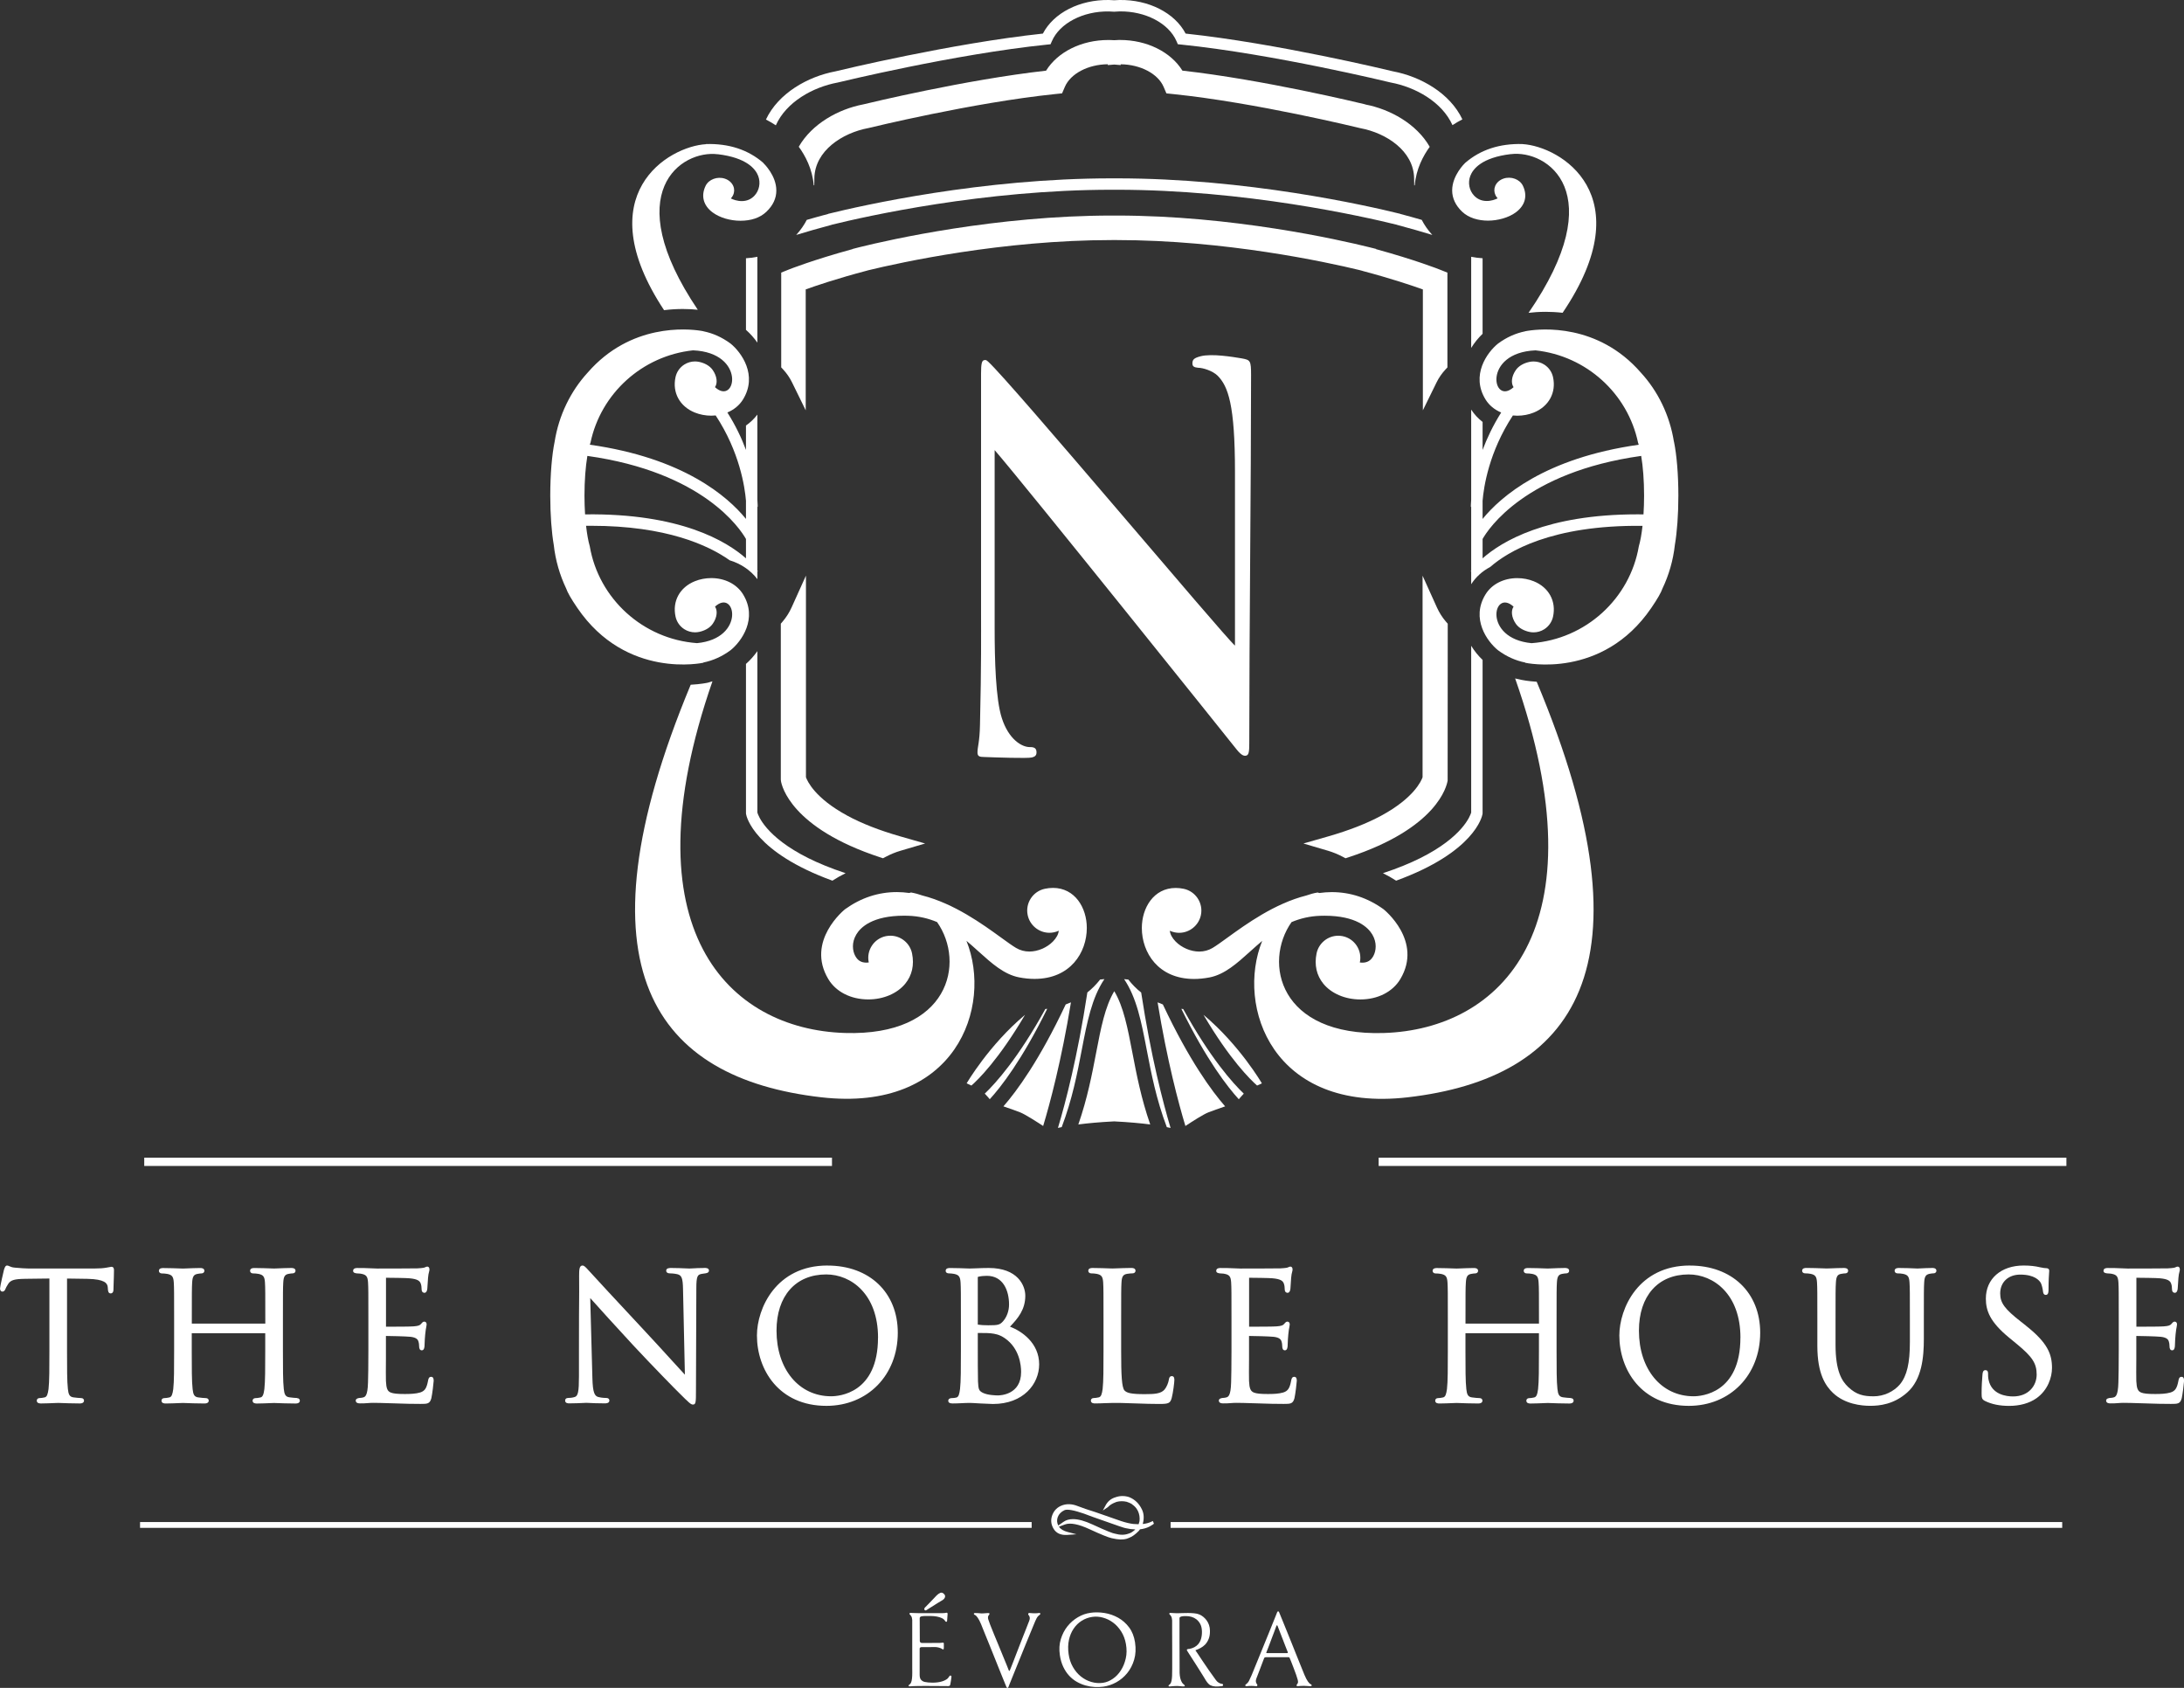
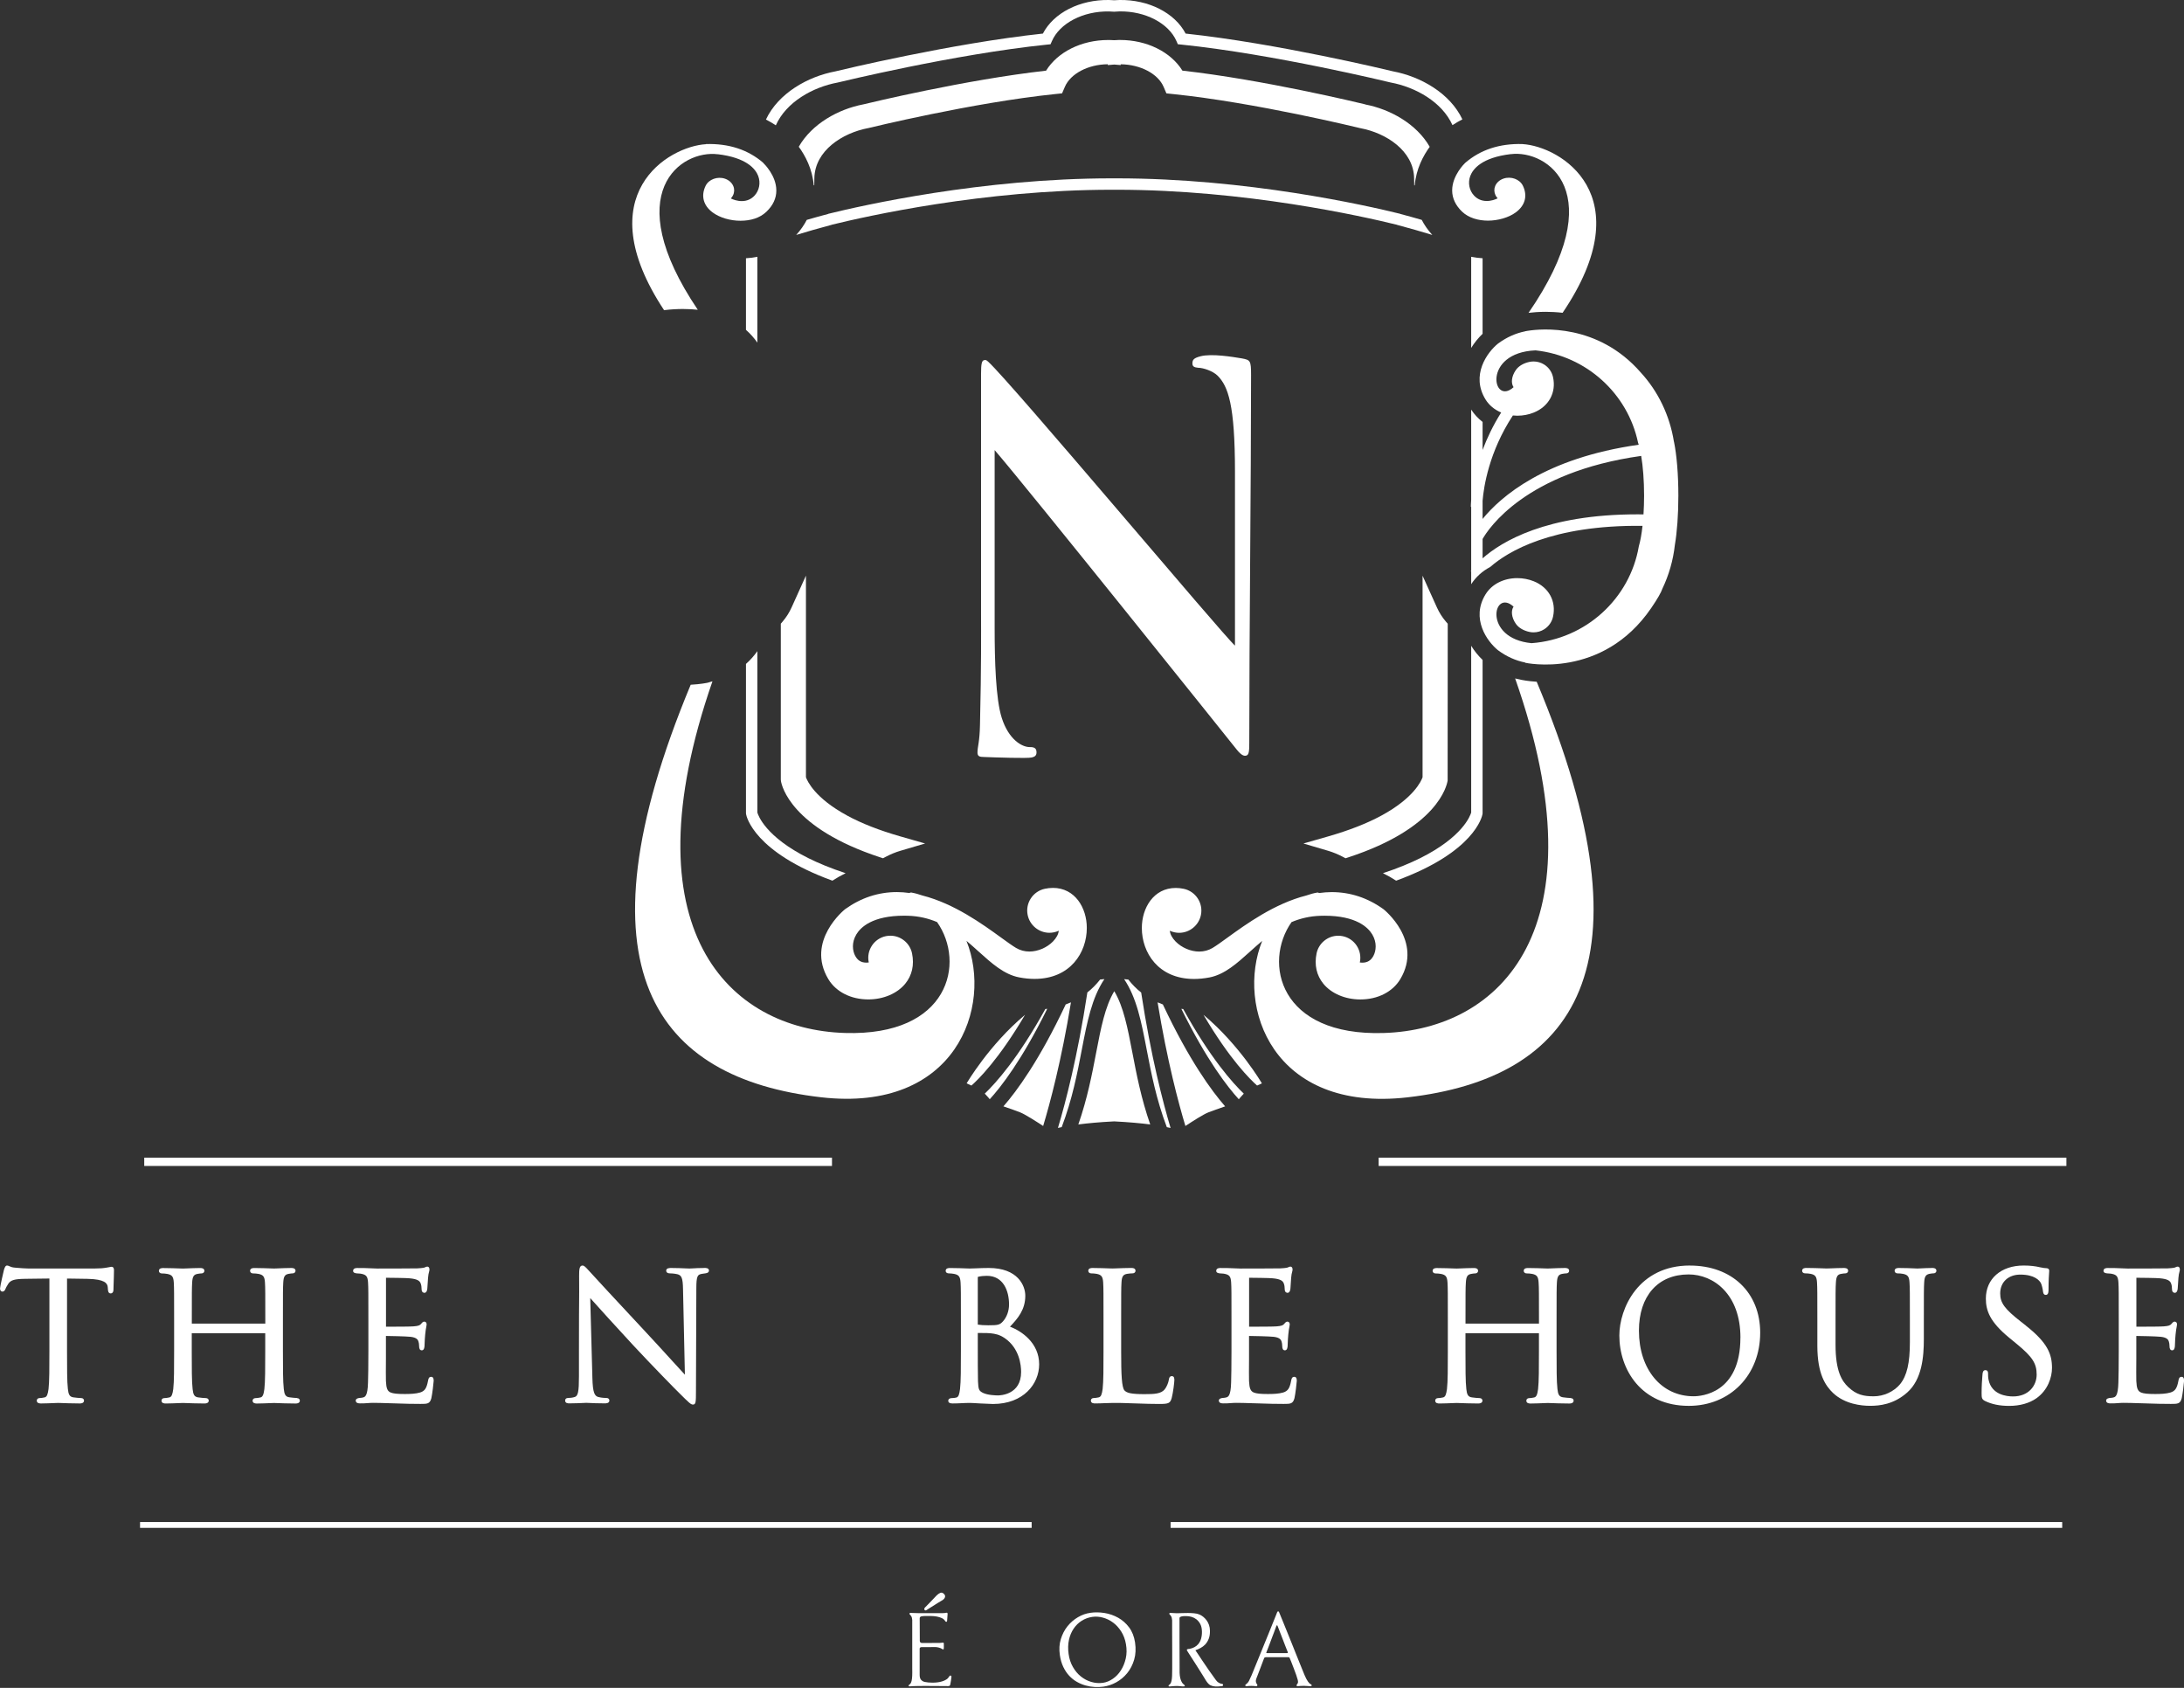
<svg xmlns="http://www.w3.org/2000/svg" id="Camada_2" data-name="Camada 2" viewBox="0 0 656.84 507.57">
  <rect x="0" y="0" width="656.84" height="507.57" fill="#333333" stroke="none" />
  <defs>
    <style>
      .cls-1 {
        fill: #fff;
        stroke-width: 0px;
      }
    </style>
  </defs>
  <g id="Layer_1" data-name="Layer 1">
    <g>
-       <path class="cls-1" d="M346.7,457.39l-.45.22c-.72.35-1.59.58-2.6.68.03-.07.06-.14.09-.22.38-1.57.28-2.97-.3-4.15-.86-1.8-2.16-3.05-3.89-3.73-1.4-.45-2.84-.41-4.18.1l-.2.06c-1.17.43-2.06,1.21-2.66,2.33l-.83,1.55,1.46-.97.11-.09c.51-.56,1.23-1.02,2.16-1.37l.39-.16c1.01-.27,2.09-.26,3.05-.03,1.29.45,1.57.7,1.63.76l.09.08c.54.37.96.8,1.29,1.29l.36.61c.45.94.61,2,.49,3.07-.1.39-.19.7-.27.94-.48,0-1-.03-1.57-.08-1.04-.11-2.29-.41-3.7-.87l-7.67-2.67c-2.13-.66-3.97-1.29-5.49-1.88-1.61-.63-3.16-.69-4.56-.18-1.43.52-2.43,1.5-2.97,2.91-.54,1.41-.42,2.8.38,4.13.81,1.36,2.21,1.99,4.17,1.85l2.71-.19-2.63-.68c-1.26-.33-2.15-.86-2.64-1.6l1.81-.67c1.58-.59,4.08-.11,7.36,1.41,3.42,1.58,5.68,2.5,6.71,2.72.99.23,1.86.36,2.6.39h.03c.9-.01,1.47-.08,1.81-.2l.73-.27c.96-.36,1.92-1.04,2.97-2.11.13-.14.25-.3.36-.48,1.02-.11,1.96-.38,2.83-.81l1.07-.65.29-.24-.32-.79ZM318.27,458.74c-.41-.84-.46-1.67-.15-2.53.34-.91,1-1.59,2.03-2.08.19-.09.48-.14.84-.14,1.43,0,3.96.71,7.53,2.12,8.5,3.04,9.72,3.39,10.02,3.43,1.02.23,1.99.36,2.9.38-.12.12-.24.24-.37.35-.62.48-.96.66-1.14.73l-.56.2c-1.16.43-2.49.44-4.15-.03-.49-.07-2.04-.61-6.67-2.75-2.29-1.06-4.26-1.6-5.83-1.6-1.12,0-2.08.27-2.84.8l-1.6,1.11Z" />
      <rect class="cls-1" x="43.38" y="348.13" width="206.84" height="2.49" />
      <rect class="cls-1" x="414.63" y="348.13" width="206.84" height="2.49" />
      <rect class="cls-1" x="42.12" y="457.7" width="268.15" height="1.75" />
      <rect class="cls-1" x="352.06" y="457.7" width="268.15" height="1.75" />
      <g>
        <path class="cls-1" d="M33.59,380.93c-.14,0-.3.03-.55.09-.24.05-.57.12-1.01.18-.91.17-2.14.26-3.66.26H8.61c-.64,0-2.65-.11-4.13-.26-.84-.06-1.33-.28-1.68-.44-.24-.11-.44-.2-.67-.2-.51,0-.73.65-.92,1.23l-.03.11s-1.17,4.94-1.17,5.59.38.91.7.91c.63,0,.85-.59.93-.8.16-.36.3-.7.85-1.55.74-1.11,1.86-1.44,5.02-1.49,1.31-.03,2.64-.04,3.96-.05,1.13-.01,2.27-.02,3.39-.04v21.84c0,4.94,0,9.2-.26,11.38-.22,1.56-.46,2.38-1.19,2.53-.56.13-1.12.2-1.49.2-.59,0-.86.39-.86.76,0,.86.97.86,1.28.86,1.13,0,3.11-.08,4.3-.13.46-.02.79-.03.86-.03.06,0,.28,0,.62.02,1.18.04,3.63.14,5.87.14,1.16,0,1.28-.6,1.28-.86,0-.36-.27-.76-.86-.76-.44,0-1.59-.1-2.31-.21-1.22-.16-1.51-.94-1.68-2.51-.26-2.19-.26-6.45-.26-11.38v-21.84c.94.02,1.88.03,2.82.04,1.12.01,2.25.03,3.37.05,5.12.11,5.94,1.32,6.05,2.46,0,.13.02.24.03.35,0,.07.02.14.02.26.04.52.09,1.31.86,1.31.13,0,.81-.05.81-1.12,0-.22.02-.87.05-1.67.05-1.35.11-3.14.11-4.13,0-.29,0-1.07-.7-1.07Z" />
        <path class="cls-1" d="M89.34,420.4c-.44,0-1.59-.1-2.31-.21-1.22-.16-1.51-.94-1.68-2.51-.26-2.19-.26-6.45-.26-11.38v-9.27c0-8.2,0-9.68.1-11.36.1-1.78.47-2.39,1.58-2.6.65-.11.92-.15,1.25-.15.49,0,.86-.33.86-.76,0-.86-.97-.86-1.28-.86-1.13,0-3.11.08-4.3.13-.46.02-.79.03-.86.03-.06,0-.32,0-.69-.02-1.13-.04-3.48-.13-5.26-.13-.32,0-1.28,0-1.28.86,0,.43.37.76.86.76.45,0,1.31.05,1.7.15,1.42.3,1.81.84,1.92,2.6.1,1.67.1,3.15.1,11.36v.98h-22.1v-.98c0-8.2,0-9.68.1-11.36.1-1.78.47-2.39,1.58-2.6.64-.11.92-.15,1.24-.15.49,0,.86-.33.86-.76,0-.86-.97-.86-1.28-.86-1.13,0-3.11.08-4.3.13-.46.02-.79.03-.87.03-.06,0-.31,0-.69-.02-1.13-.04-3.48-.13-5.26-.13-.32,0-1.28,0-1.28.86,0,.43.37.76.86.76.45,0,1.31.05,1.7.15,1.42.3,1.81.84,1.92,2.6.1,1.67.1,3.15.1,11.36v9.27c0,4.94,0,9.19-.26,11.38-.22,1.56-.46,2.38-1.19,2.53-.56.13-1.11.2-1.49.2-.59,0-.86.39-.86.76,0,.86.97.86,1.28.86,1.13,0,3.11-.08,4.3-.13.46-.02.79-.03.86-.03.06,0,.28,0,.62.02,1.18.04,3.63.14,5.87.14,1.16,0,1.28-.6,1.28-.86,0-.36-.27-.76-.86-.76-.44,0-1.59-.1-2.31-.21-1.22-.16-1.51-.94-1.68-2.51-.26-2.19-.26-6.45-.26-11.38v-5.41h22.1v5.41c0,4.94,0,9.19-.26,11.38-.21,1.56-.46,2.38-1.19,2.53-.56.13-1.12.2-1.49.2-.59,0-.86.39-.86.76,0,.86.97.86,1.28.86,1.13,0,3.11-.08,4.3-.13.46-.02.79-.03.87-.03.06,0,.28,0,.61.02,1.18.04,3.63.14,5.87.14,1.16,0,1.28-.6,1.28-.86,0-.36-.27-.76-.86-.76Z" />
        <path class="cls-1" d="M129.65,414.03c-.7,0-.83.72-.91,1.15-.43,2.29-.98,3.12-2.38,3.56-1.35.4-3.02.46-4.62.46-2.23,0-3.45-.13-4.21-.44-1.01-.4-1.35-1.21-1.46-3.46-.04-.78-.02-4.18,0-6.67,0-.98,0-1.82,0-2.32v-4.57c1.06,0,6.05.11,7.42.26,1.83.21,2.23.91,2.37,1.44.12.37.19.83.19,1.34,0,.85.27,1.28.81,1.28.69,0,.77-.86.81-1.2.02-.25.03-.56.04-.92.03-.71.06-1.58.17-2.66.1-1.07.23-1.81.33-2.3.06-.33.1-.56.1-.69,0-.82-.59-.86-.7-.86-.4,0-.64.29-.97.69-.4.47-.9.63-2.33.74-.87.08-4.78.1-8.22.1,0-.02,0-.05,0-.09v-14.54s0-.06,0-.09c1.04,0,6.23.06,7.05.16,2.49.22,3.16.82,3.42,1.66.15.39.24.99.24,1.59,0,1.01.6,1.12.86,1.12.27,0,.75-.17.86-1.3.07-.95.12-1.72.16-2.37l.05-.79c.06-.89.2-1.44.31-1.85.07-.27.12-.47.12-.66,0-.85-.5-.91-.65-.91-.26,0-.43.08-.78.26-.04.02-.42.18-2.25.27-1.19.05-11.61.05-12.03.05-3.33-.16-4.73-.16-5.97-.16-.32,0-1.28,0-1.28.86,0,.6.67.7,1.08.75.17.02.36.03.56.04.33.02.7.04.93.11,1.42.3,1.81.84,1.92,2.6.1,1.67.1,3.15.1,11.36v9.27c0,4.71-.05,7.41-.11,9.42-.11,4.19-.91,4.38-1.58,4.54-.23.07-.45.08-.76.11l-.4.04c-.78.13-.95.48-.95.75,0,.86.96.85,1.27.86.79.03,1.54-.03,2.28-.08.55-.04,1.09-.08,1.64-.08,1.4,0,2.97.05,4.49.1.71.02,1.42.04,2.09.06.54.01,1.07.03,1.61.05,1.51.05,3.22.11,6.09.11,2.05,0,2.81,0,3.27-1.71.26-1.09.7-4.73.7-5.21,0-.37,0-1.23-.76-1.23Z" />
        <path class="cls-1" d="M211.81,381.3c-1.43,0-2.7.07-3.53.12-.43.02-.75.04-.95.04s-.59-.02-1.12-.04c-1.1-.05-2.76-.12-4.36-.12-.48,0-1.49,0-1.49.81,0,.3.15.81,1.18.81.31,0,1.15.03,2.16.25,1.25.32,1.67,1.03,1.72,4.59l.56,25.63c-.91-.98-2.26-2.45-3.85-4.2-2.37-2.6-5.26-5.78-8.01-8.72-8.17-8.75-15.98-17.19-16.77-18.09-.13-.13-.29-.31-.46-.5-.74-.82-1.22-1.32-1.7-1.32-.95,0-1.02,1.22-1.02,3.08.03,4.84.02,5.85,0,7.59-.02,1.91-.05,4.79-.05,14.8v7.8c0,4.64-.27,5.99-1.28,6.27-.65.22-1.49.29-2.02.29-.6,0-.86.38-.86.76,0,.86.9.86,1.28.86,1.65,0,3.24-.08,4.19-.12.42-.02.73-.04.87-.04.13,0,.39.01.76.03,1,.05,2.66.13,4.82.13.34,0,1.39,0,1.39-.86,0-.38-.27-.76-.86-.76-.14,0-1.41,0-2.51-.3-1.07-.32-1.63-1.29-1.74-5.7l-.65-24.04c2.39,2.67,7.64,8.5,12.96,14.23,5.65,6.07,13.22,13.8,13.77,14.29,3.02,3.02,3.54,3.5,4.16,3.5.88,0,.91-.73.91-4.18l.11-30.78c0-3.67.39-4.07,1.48-4.31l.16-.03c.52-.09.81-.13,1.2-.18.79-.11.96-.5.96-.8,0-.81-.94-.81-1.39-.81Z" />
-         <path class="cls-1" d="M248.85,380.56c-15.45,0-21.2,12.91-21.2,21.05,0,10.19,6.54,21.15,20.89,21.15,12.44,0,21.47-9.25,21.47-21.99,0-12.08-8.5-20.2-21.15-20.2ZM264.06,402.24c0,16.79-11.75,17.64-14.1,17.64-9.67,0-16.42-8.12-16.42-19.74,0-10.42,5.73-16.9,14.95-16.9,7.5,0,15.58,5.95,15.58,19.01Z" />
        <path class="cls-1" d="M303.76,398.94c2.34-2.45,4.6-5.08,4.6-9.29,0-3.1-2.31-8.35-10.98-8.35-1.42,0-2.73.05-3.78.1-.77.03-1.43.06-1.96.06-.06,0-.31,0-.69-.02-1.13-.04-3.48-.13-5.26-.13-.32,0-1.28,0-1.28.86,0,.28.15.76,1.12.76.2,0,1.06.05,1.44.15,1.42.3,1.81.84,1.92,2.6.1,1.67.1,3.15.1,11.36v9.27c0,4.94,0,9.19-.26,11.38-.2,1.46-.39,2.43-1.14,2.58-.48.11-.8.15-1.17.15-1.07,0-1.23.51-1.23.81,0,.54.43.81,1.28.81.95,0,1.84-.04,2.72-.08.82-.04,1.63-.08,2.45-.08.18,0,1.65.05,3.2.16.71.02,1.46.06,2.11.09.75.04,1.38.07,1.7.07,9.11,0,13.88-6,13.88-11.93,0-6.38-5.23-9.99-8.76-11.31ZM296.8,383.66c4.92,0,6.67,4.46,6.67,8.62,0,1.9-.65,3.73-1.79,5.03-.99,1.13-1.58,1.22-4.47,1.22-1.28,0-2.34-.07-3.13-.2,0,0-.01-.04-.01-.15v-14.17s.05-.05.3-.1c.74-.19,1.77-.25,2.42-.25ZM294.08,400.84c2.7,0,3.62.06,3.95.11,1.21.15,2.46.31,4.15,1.45,4.44,3.06,4.92,8.14,4.92,10.18,0,6.85-6.27,7.04-6.99,7.04-.48,0-2.97-.04-4.45-.75-1.36-.66-1.39-1.15-1.53-3.53v-.21c-.06-.78-.06-7.4-.06-11.35v-2.93Z" />
        <path class="cls-1" d="M352.45,413.81c-.78,0-.88.81-.91,1.06-.16,1.01-.68,2.22-1.27,2.95-1.1,1.32-3.1,1.42-6.04,1.42-4.14,0-5.31-.38-6.01-1.08-.87-.87-1.03-4.8-1.03-11.76v-9.38c0-8.2,0-9.68.1-11.36.1-1.8.48-2.39,1.69-2.6.59-.1,1.3-.15,1.67-.15.49,0,.86-.33.86-.76,0-.86-.97-.86-1.28-.86-1.13,0-3.37.08-4.72.13-.53.02-.9.03-.98.03-.06,0-.31,0-.69-.02-1.13-.04-3.48-.13-5.26-.13-.32,0-1.28,0-1.28.86,0,.43.37.76.86.76.45,0,1.31.05,1.7.15,1.42.3,1.81.84,1.92,2.6.1,1.67.1,3.15.1,11.36v9.27c0,4.94,0,9.19-.26,11.38-.22,1.56-.46,2.38-1.19,2.53-.56.13-1.11.2-1.49.2-.59,0-.86.39-.86.76,0,.86.97.86,1.28.86,1.03,0,1.95-.04,2.83-.08,3.49-.17,6.72-.01,9.8.09,2.29.08,4.44.15,6.65.15,2.82,0,3.28-.21,3.74-1.75.43-1.58.81-4.8.81-5.39,0-.43,0-1.23-.76-1.23Z" />
        <path class="cls-1" d="M389.23,414.03c-.7,0-.83.72-.91,1.15-.43,2.29-.98,3.12-2.38,3.56-1.35.4-3.02.46-4.62.46-2.23,0-3.45-.13-4.21-.44-1.01-.41-1.35-1.21-1.46-3.46-.04-.78-.02-4.18,0-6.67,0-.98,0-1.82,0-2.32v-4.57c1.06,0,6.05.11,7.42.26,1.83.21,2.23.91,2.37,1.44.12.37.19.83.19,1.34,0,.85.27,1.28.81,1.28.69,0,.77-.86.81-1.2.02-.25.03-.56.04-.92.03-.71.06-1.58.17-2.66.1-1.07.23-1.81.33-2.3.06-.33.1-.56.1-.69,0-.82-.59-.86-.7-.86-.4,0-.64.29-.97.69-.4.47-.9.63-2.33.74-.87.08-4.78.1-8.22.1,0-.02,0-.05,0-.09v-14.54s0-.06,0-.09c1.04,0,6.23.06,7.05.16,2.49.22,3.16.82,3.42,1.66.15.39.24.99.24,1.59,0,1.01.6,1.12.86,1.12.27,0,.75-.17.86-1.3.07-.95.12-1.72.16-2.37l.05-.79c.06-.89.2-1.45.31-1.85.07-.27.12-.47.12-.66,0-.85-.5-.91-.65-.91-.26,0-.43.08-.78.26-.04.02-.42.18-2.25.27-1.19.05-11.61.05-12.03.05-3.33-.16-4.73-.16-5.97-.16-.32,0-1.28,0-1.28.86,0,.6.67.7,1.08.75.17.02.36.03.56.04.33.02.7.04.93.11,1.42.3,1.81.84,1.92,2.6.1,1.67.1,3.15.1,11.36v9.27c0,4.71-.05,7.41-.11,9.42-.11,4.19-.91,4.38-1.58,4.54-.23.07-.45.08-.76.11l-.4.04c-.78.13-.95.48-.95.75,0,.86.96.85,1.27.86.79.03,1.54-.03,2.28-.08.55-.04,1.09-.08,1.64-.08,1.4,0,2.97.05,4.49.1.71.02,1.42.04,2.09.06.54.01,1.06.03,1.61.05,1.51.05,3.22.11,6.09.11,2.05,0,2.81,0,3.27-1.71.26-1.09.7-4.73.7-5.21,0-.37,0-1.23-.76-1.23Z" />
        <path class="cls-1" d="M472.39,420.4c-.44,0-1.59-.1-2.31-.21-1.22-.16-1.51-.94-1.68-2.51-.26-2.19-.26-6.45-.26-11.38v-9.27c0-8.2,0-9.68.1-11.36.1-1.78.47-2.39,1.58-2.6.65-.11.92-.15,1.25-.15.49,0,.86-.33.86-.76,0-.86-.97-.86-1.28-.86-1.13,0-3.11.08-4.3.13-.46.02-.79.03-.86.03-.06,0-.32,0-.69-.02-1.13-.04-3.48-.13-5.26-.13-.32,0-1.28,0-1.28.86,0,.43.37.76.86.76.45,0,1.31.05,1.7.15,1.42.3,1.81.84,1.92,2.6.11,1.67.11,3.15.11,11.36v.98h-22.1v-.98c0-8.2,0-9.68.11-11.36.1-1.78.47-2.39,1.58-2.6.64-.11.92-.15,1.24-.15.49,0,.86-.33.86-.76,0-.86-.97-.86-1.28-.86-1.13,0-3.11.08-4.3.13-.46.02-.79.03-.87.03-.06,0-.31,0-.69-.02-1.13-.04-3.48-.13-5.26-.13-.32,0-1.28,0-1.28.86,0,.43.37.76.86.76.45,0,1.31.05,1.7.15,1.42.3,1.81.84,1.92,2.6.1,1.67.1,3.15.1,11.36v9.27c0,4.94,0,9.19-.26,11.38-.22,1.56-.46,2.38-1.19,2.53-.56.13-1.11.2-1.49.2-.59,0-.86.39-.86.76,0,.86.97.86,1.28.86,1.13,0,3.11-.08,4.3-.13.46-.02.79-.03.86-.03.06,0,.28,0,.62.02,1.18.04,3.63.14,5.87.14,1.16,0,1.28-.6,1.28-.86,0-.36-.27-.76-.86-.76-.44,0-1.59-.1-2.31-.21-1.22-.16-1.51-.94-1.68-2.51-.26-2.19-.26-6.45-.26-11.38v-5.41h22.1v5.41c0,4.94,0,9.19-.26,11.38-.21,1.56-.46,2.38-1.19,2.53-.56.13-1.11.2-1.48.2-.59,0-.86.39-.86.76,0,.86.97.86,1.28.86,1.13,0,3.11-.08,4.3-.13.46-.02.79-.03.87-.03.06,0,.28,0,.62.02,1.18.04,3.63.14,5.87.14,1.16,0,1.28-.6,1.28-.86,0-.36-.27-.76-.86-.76Z" />
        <path class="cls-1" d="M508.22,380.56c-15.45,0-21.2,12.91-21.2,21.05,0,10.19,6.54,21.15,20.89,21.15,12.44,0,21.47-9.25,21.47-21.99,0-12.08-8.5-20.2-21.15-20.2ZM523.43,402.24c0,16.79-11.75,17.64-14.1,17.64-9.67,0-16.42-8.12-16.42-19.74,0-10.42,5.73-16.9,14.95-16.9,7.5,0,15.58,5.95,15.58,19.01Z" />
        <path class="cls-1" d="M581.1,381.3c-1.08,0-2.55.07-3.52.12-.45.02-.79.04-.91.04-.08,0-.35-.01-.73-.03-1.09-.05-3.11-.13-4.85-.13-.32,0-1.28,0-1.28.86,0,.43.37.76.86.76.45,0,1.31.05,1.7.15,1.42.3,1.81.84,1.92,2.6.11,1.67.11,3.15.11,11.36v6.59c0,6.28-.88,10.06-2.95,12.63-1.88,2.24-4.92,3.64-7.94,3.64s-5.18-.45-7.65-2.78c-1.89-1.8-3.82-4.71-3.82-12.7v-7.38c0-8.2,0-9.68.11-11.36.1-1.8.49-2.43,1.58-2.6.64-.11.92-.15,1.24-.15.49,0,.86-.33.86-.76,0-.86-.97-.86-1.28-.86-1.03,0-2.69.06-3.91.11-.64.03-1.14.04-1.31.04-.14,0-.55-.01-1.1-.04-1.24-.04-3.31-.12-4.96-.12-.32,0-1.28,0-1.28.86,0,.43.37.76.86.76.45,0,1.31.05,1.7.15,1.42.3,1.81.84,1.92,2.6.1,1.67.1,3.15.1,11.36v7.69c0,8.55,2.52,12.07,4.72,14.18,3.56,3.36,8.52,3.86,11.16,3.86,2.85,0,7.1-.42,11.15-4.01,4.43-3.93,5-10.66,5-16.08v-5.64c0-8.2,0-9.68.1-11.36.1-1.76.46-2.35,1.58-2.6.64-.11.92-.15,1.24-.15.49,0,.86-.33.86-.76,0-.86-.97-.86-1.28-.86Z" />
        <path class="cls-1" d="M609.3,398.63l-1.48-1.16c-4.92-3.84-6.26-5.67-6.26-8.51,0-3.39,2.43-5.67,6.04-5.67,4.34,0,5.78,1.79,6.2,2.56.27.5.58,1.87.63,2.48.05.37.13,1.07.86,1.07.81,0,.81-1.08.81-1.65,0-2.8.13-4.47.18-5.18.02-.21.03-.35.03-.41,0-.54-.33-.81-.97-.81-.36,0-.74-.04-1.74-.25-1.54-.37-3.13-.54-5-.54-6.79,0-11.35,3.99-11.35,9.93,0,3.62,1.19,7,7.01,11.78l2.37,1.95c4.63,3.82,5.9,5.79,5.9,9.14s-2.44,6.57-7.1,6.57c-1.91,0-6.45-.49-7.37-5.03-.15-.69-.15-1.4-.15-1.86,0-.28,0-1.02-.81-1.02-.75,0-.83.87-.86,1.26l-.05.63c-.08,1.06-.22,2.85-.22,4.99,0,1.43.05,1.9,1.04,2.4,2.03.99,4.4,1.47,7.25,1.47,3.22,0,6.06-.79,8.21-2.3,3.44-2.44,4.67-6.31,4.67-9.11,0-4.14-1.29-7.55-7.86-12.73Z" />
        <path class="cls-1" d="M656.08,414.03c-.7,0-.83.72-.91,1.15-.43,2.29-.98,3.12-2.38,3.56-1.35.4-3.02.46-4.62.46-2.23,0-3.45-.13-4.21-.44-1.01-.41-1.35-1.21-1.46-3.46-.04-.78-.02-4.18,0-6.67,0-.98,0-1.82,0-2.32v-4.57c1.06,0,6.05.11,7.42.26,1.83.21,2.23.91,2.37,1.44.12.37.19.83.19,1.34,0,.85.27,1.28.81,1.28.69,0,.77-.86.81-1.2.02-.25.03-.56.04-.92.03-.71.06-1.58.17-2.66.1-1.07.23-1.81.33-2.3.06-.33.1-.56.1-.69,0-.82-.59-.86-.7-.86-.4,0-.64.29-.97.69-.4.47-.9.63-2.33.74-.87.08-4.78.1-8.22.1,0-.02,0-.05,0-.09v-14.54s0-.06,0-.09c1.04,0,6.23.06,7.05.16,2.49.22,3.16.82,3.42,1.66.15.39.24.99.24,1.59,0,1.01.6,1.12.86,1.12.27,0,.75-.17.86-1.3.07-.95.12-1.72.16-2.37l.05-.79c.06-.89.2-1.45.31-1.85.07-.27.12-.47.12-.66,0-.85-.5-.91-.65-.91-.26,0-.43.08-.78.26-.04.02-.42.18-2.25.27-1.19.05-11.61.05-12.03.05-3.33-.16-4.73-.16-5.97-.16-.32,0-1.28,0-1.28.86,0,.6.67.7,1.08.75.17.02.36.03.56.04.33.02.7.04.93.11,1.42.3,1.81.84,1.92,2.6.1,1.67.1,3.15.1,11.36v9.27c0,4.71-.05,7.41-.11,9.42-.11,4.19-.91,4.38-1.58,4.54-.23.07-.45.08-.76.11l-.4.04c-.78.13-.95.48-.95.75,0,.86.98.85,1.27.86.79.03,1.54-.03,2.28-.08.55-.04,1.09-.08,1.64-.08,1.4,0,2.97.05,4.49.1.71.02,1.42.04,2.09.06.54.01,1.06.03,1.61.05,1.51.05,3.22.11,6.09.11,2.05,0,2.81,0,3.27-1.71.26-1.09.7-4.73.7-5.21,0-.37,0-1.23-.76-1.23Z" />
      </g>
      <g>
        <path class="cls-1" d="M274.37,487.26c-.04-.56-.14-.96-.29-1.21-.16-.24-.29-.41-.41-.51-.14-.12-.18-.23-.14-.35.04-.12.13-.17.29-.17.27,0,.64.01,1.1.04.47.03.95.04,1.45.04h7.02c.31,0,.55-.01.73-.04s.25-.04.23-.04c.15-.04.3-.05.44-.04.13,0,.2.13.2.36l-.15,2.06c0,.19-.07.29-.22.29s-.26-.06-.33-.17c-.23-.41-.58-.72-1.03-.93-.46-.21-.95-.37-1.5-.47-.54-.1-1.09-.15-1.65-.16-.56,0-1.07-.01-1.54-.01-.62,0-1.09.03-1.42.1-.33.07-.51.25-.55.54,0,1.74,0,3.09.02,4.04,0,.95.01,1.64.01,2.07v.75c0,.07,0,.11.03.13-.02.06.02.16.13.29.11.13.28.2.54.2h1c.51,0,1.06,0,1.64-.01.58,0,1.13-.01,1.64-.01h1c.15-.02.28-.03.38-.03s.21-.01.35-.03c.35-.1.52,0,.52.26v1.31c0,.25-.05.4-.16.44-.11.04-.24-.01-.39-.15-.21-.15-.54-.29-.99-.41-.45-.12-.86-.17-1.25-.15-.27,0-.6,0-.97.01-.38.01-.76.01-1.15.01h-1.86c-.21.04-.35.1-.41.19-.06.09-.09.18-.09.28v7.89c0,.68.15,1.18.45,1.5.3.32.67.53,1.12.62.27.06.61.11,1.02.15.41.04.84.06,1.31.06s.95-.03,1.45-.09c.5-.06.97-.15,1.39-.29.45-.13.86-.31,1.23-.54.38-.22.67-.52.89-.89.1-.23.24-.34.44-.32.19.02.28.16.26.41-.04.27-.09.63-.14,1.07-.06.45-.13.83-.2,1.16-.04.23-.12.38-.23.44-.12.06-.28.09-.49.09-.08,0-.35,0-.83-.01-.48,0-1.02-.01-1.64-.01s-1.25,0-1.89-.01-1.17-.01-1.6-.01h-1.38c-.55,0-1.1,0-1.64.01-.54,0-1.03.02-1.47.04s-.73.04-.89.06c-.27.02-.43-.03-.48-.14-.05-.12.02-.24.22-.38.16-.1.29-.24.41-.42.12-.18.21-.45.29-.81.08-.36.13-.83.16-1.42.03-.59.03-1.32.01-2.19v-14.48ZM283.11,481.39c-.37.21-.71.42-1.03.62-.32.2-.63.4-.94.59-.5.33-1,.64-1.48.93-.48.29-.8.49-.96.61-.12.1-.24.14-.36.13-.13-.01-.22-.06-.28-.15-.06-.09-.08-.2-.07-.33,0-.13.08-.27.22-.41.19-.19.48-.48.86-.87s.76-.78,1.15-1.19c.23-.25.47-.5.71-.75.24-.25.49-.51.74-.78.35-.35.71-.61,1.09-.78.38-.17.76-.07,1.15.32.33.33.42.68.26,1.06-.16.38-.5.71-1.05,1Z" />
-         <path class="cls-1" d="M303.77,502.15s.12-.27.29-.71c.17-.43.4-1,.67-1.7s.57-1.48.9-2.34c.33-.86.67-1.74,1.02-2.64s.69-1.78,1.03-2.64c.34-.86.64-1.64.92-2.32.27-.69.49-1.24.65-1.67.16-.42.26-.66.28-.7.15-.39.21-.73.16-1.03-.05-.3-.15-.53-.3-.68-.16-.13-.2-.29-.15-.45.06-.16.2-.24.44-.22.25.02.5.04.74.06.24.02.48.03.71.03.29,0,.53,0,.71-.02.18,0,.39-.03.62-.07.21-.04.35.01.41.15.06.13,0,.27-.2.41-.39.27-.7.63-.93,1.07s-.48,1.01-.75,1.68c-.08.17-.24.57-.49,1.19-.25.62-.57,1.38-.94,2.28-.38.9-.79,1.9-1.23,2.99s-.9,2.21-1.35,3.34-.9,2.23-1.34,3.3c-.44,1.06-.82,2.02-1.16,2.86-.34.84-.61,1.53-.83,2.06-.21.53-.33.83-.35.89-.08.21-.17.32-.28.32s-.21-.08-.31-.23c-.02-.04-.14-.33-.36-.87s-.51-1.24-.86-2.1c-.35-.86-.74-1.84-1.18-2.93-.44-1.09-.89-2.21-1.35-3.37-.46-1.15-.92-2.28-1.36-3.38-.45-1.1-.85-2.1-1.22-3-.37-.9-.67-1.64-.9-2.23-.23-.59-.37-.93-.41-1.03-.37-.87-.71-1.53-1.03-1.99-.32-.45-.59-.72-.8-.8-.21-.08-.33-.19-.36-.33-.03-.14.09-.24.36-.27.19-.02.48,0,.87.03.39.04.76.07,1.1.09.15,0,.33,0,.52-.02.19,0,.39-.02.59-.04.2-.02.39-.03.55-.04.16,0,.28-.01.33-.01.25-.02.38.05.39.2,0,.15-.07.32-.25.49-.12.11-.18.29-.2.52-.02.23,0,.47.09.73.06.21.24.73.55,1.54.31.81.69,1.77,1.15,2.86.45,1.09.93,2.25,1.44,3.48.5,1.23.97,2.38,1.41,3.44.44,1.06.8,1.96,1.1,2.68s.46,1.14.48,1.23c.06.17.13.25.2.22s.15-.12.2-.28Z" />
        <path class="cls-1" d="M327.95,484.99c1.35-.19,2.76-.17,4.22.06s2.83.71,4.11,1.42c1.28.72,2.38,1.68,3.29,2.9.92,1.22,1.51,2.72,1.79,4.5.29,1.92.2,3.65-.26,5.21-.46,1.56-1.16,2.91-2.09,4.05-.93,1.14-2.03,2.06-3.29,2.76-1.27.7-2.56,1.13-3.87,1.31-.83.12-1.71.15-2.63.1-.92-.05-1.83-.2-2.73-.45s-1.78-.62-2.63-1.1c-.85-.48-1.62-1.1-2.31-1.84-.69-.74-1.28-1.63-1.77-2.66-.49-1.03-.84-2.21-1.03-3.57-.25-1.7-.16-3.29.29-4.76.45-1.47,1.11-2.76,2-3.87.89-1.11,1.94-2.02,3.15-2.73,1.21-.71,2.46-1.15,3.76-1.32ZM321.39,497.39c.19,1.43.62,2.72,1.28,3.88s1.46,2.11,2.41,2.87,2,1.32,3.16,1.65c1.16.34,2.33.42,3.51.25,1.01-.15,1.98-.55,2.93-1.2.95-.65,1.76-1.49,2.42-2.53.67-1.03,1.16-2.23,1.47-3.57.31-1.35.33-2.79.06-4.34-.25-1.43-.73-2.7-1.42-3.79-.7-1.09-1.51-1.99-2.45-2.68-.94-.7-1.96-1.19-3.05-1.49-1.09-.3-2.16-.37-3.21-.22-1.16.17-2.22.57-3.18,1.17-.96.61-1.77,1.4-2.42,2.37-.66.97-1.13,2.09-1.41,3.38-.28,1.29-.32,2.7-.1,4.25Z" />
        <path class="cls-1" d="M355.82,507.14c-.08,0-.19-.01-.35-.03-.16-.02-.32-.03-.49-.04-.17,0-.34-.02-.51-.04-.17-.02-.31-.03-.42-.03-.08,0-.21,0-.39.01s-.38.02-.58.03-.41.02-.61.04-.38.04-.54.06c-.27.04-.43,0-.48-.13-.05-.13.02-.26.22-.39.15-.1.29-.23.39-.41.11-.17.2-.44.28-.8.08-.36.13-.82.16-1.39.03-.57.04-1.3.04-2.19v-5.21c0-1.03,0-2.09-.01-3.15,0-1.06-.01-2.04-.01-2.92v-3.29c-.04-.56-.14-.96-.29-1.21-.15-.24-.29-.41-.41-.51-.14-.12-.18-.23-.15-.35s.14-.17.29-.17c.27,0,.63.02,1.09.06.45.04.95.05,1.49.03.17,0,.52,0,1.03-.03.51-.02,1.08-.03,1.71-.03s1.25.03,1.87.09c.62.06,1.13.17,1.54.35.39.15.77.38,1.15.68.38.3.72.66,1.03,1.07.31.42.56.89.74,1.42.18.53.28,1.11.28,1.73.02.95-.11,1.76-.38,2.44-.27.68-.64,1.26-1.1,1.74-.39.39-.83.72-1.32.99-.49.27-1.02.5-1.58.7.04.02.25.33.64.93.39.6.88,1.35,1.48,2.23.6.89,1.26,1.85,1.97,2.89.72,1.04,1.41,2.01,2.09,2.92.23.33.51.59.83.78.32.19.64.31.97.35.21,0,.33.1.35.31.02.2-.09.33-.32.36-.27.04-.57.07-.89.1-.32.03-.71.03-1.18.01-.47-.02-.92-.13-1.36-.33s-.92-.69-1.42-1.47c-.16-.27-.4-.68-.74-1.22-.34-.54-.71-1.14-1.12-1.79-.41-.65-.83-1.32-1.28-2.02-.45-.7-.85-1.33-1.22-1.9-.37-.57-.67-1.04-.91-1.42-.24-.38-.37-.58-.39-.62-.06-.1-.08-.19-.06-.28.02-.09.12-.15.29-.19.1-.02.18-.03.25-.04.07,0,.14-.01.22-.01,1.14-.23,2.01-.7,2.61-1.39.42-.48.73-1.05.91-1.71.18-.66.27-1.37.25-2.15-.02-.87-.18-1.6-.48-2.19s-.7-1.08-1.2-1.47c-.43-.33-.91-.57-1.45-.73-.54-.16-1.09-.23-1.65-.23-.21,0-.43,0-.65.01-.22.01-.43.03-.61.07s-.34.1-.48.17-.21.19-.23.35v7.02c0,1.94,0,3.54.02,4.82,0,1.28.01,2.28.01,3v1.58c.02.58.08,1.08.17,1.5.1.42.21.77.35,1.06.13.29.28.52.42.68.15.16.28.29.39.36.19.13.27.27.22.39s-.21.17-.48.13Z" />
        <path class="cls-1" d="M380.61,498.37c-.08,0-.14.01-.17.03-.12.02-.2.11-.26.26-.02.06-.09.25-.22.57s-.27.7-.43,1.13c-.17.44-.34.9-.52,1.38-.18.48-.36.94-.52,1.36-.17.43-.31.79-.42,1.09s-.18.47-.2.51c-.16.39-.21.73-.16,1.03.05.3.15.53.3.68.14.13.18.29.13.46-.05.17-.19.24-.42.2-.48-.06-.95-.09-1.39-.09-.54,0-1.01.03-1.39.09-.21.02-.35-.04-.41-.17-.06-.13,0-.27.2-.41.39-.27.69-.62.92-1.06.22-.43.48-.99.77-1.67.08-.17.24-.57.49-1.19s.56-1.38.93-2.28c.37-.9.77-1.9,1.22-2.99.45-1.09.9-2.21,1.36-3.34.46-1.13.91-2.23,1.34-3.29.42-1.06.81-2.02,1.15-2.86.34-.84.61-1.53.83-2.06.21-.53.33-.83.35-.89.1-.21.2-.32.3-.32s.2.08.28.23c.02.04.14.33.36.87.22.54.51,1.24.86,2.1.35.86.74,1.84,1.19,2.93s.9,2.22,1.36,3.37.92,2.28,1.36,3.4c.45,1.11.85,2.11,1.21,3,.36.89.66,1.63.9,2.22.24.59.38.93.42,1.03.37.87.71,1.53,1.03,1.97.32.45.59.71.8.78.21.1.33.22.35.36.02.15-.11.23-.38.25-.19.02-.46.01-.8-.03-.34-.04-.73-.06-1.18-.06-.29,0-.63,0-1.02.03s-.66.04-.81.06c-.25.02-.38-.05-.38-.2s.08-.32.23-.49c.23-.21.27-.62.12-1.22-.08-.33-.23-.82-.46-1.47-.23-.65-.48-1.31-.74-2-.26-.69-.5-1.32-.73-1.89-.22-.57-.37-.93-.45-1.09-.06-.1-.1-.18-.13-.25-.03-.07-.15-.1-.36-.1h-6.79ZM387.03,497.12c.17,0,.27-.03.28-.1,0-.07,0-.16-.04-.28-.02-.04-.1-.24-.25-.61-.15-.37-.32-.83-.54-1.38s-.44-1.14-.68-1.77-.47-1.23-.7-1.8-.41-1.06-.57-1.47c-.16-.41-.25-.66-.29-.75-.06-.17-.13-.25-.2-.22s-.14.12-.2.28c-.02.06-.1.27-.23.64-.14.37-.3.81-.49,1.32-.19.51-.41,1.07-.64,1.68-.23.61-.45,1.19-.65,1.74-.2.55-.39,1.03-.55,1.44s-.28.68-.33.81c-.06.15-.1.27-.12.35-.02.08.07.11.26.11h5.95Z" />
      </g>
      <g>
        <path class="cls-1" d="M254.77,245.24c-9.7-5.25-11.97-10.36-12.38-11.52v-60.62l-4.32,9.57c-.69,1.53-1.62,2.99-2.69,4.24l-.55.64v46.88s.05.47.05.47c.23,1.42,3.01,14.1,29.77,22.89l.92.3.85-.45c1.42-.75,2.89-1.36,4.36-1.79l7.45-2.2-7.47-2.14c-6.25-1.79-11.63-3.89-15.99-6.26Z" />
-         <path class="cls-1" d="M409.78,81.47c8.67,2.3,14.94,4.42,18.15,5.57v36.35l4.12-8.4c.68-1.39,1.61-2.74,2.68-3.88l.58-.62v-28.51l-2.32-.92c-.3-.12-7.23-2.87-19.16-6.14l.02-.07-2.09-.52c-9.01-2.23-41.12-9.51-75.97-9.51h-.65s-.67,0-.67,0c-34.86,0-66.97,7.28-75.97,9.51l-2.09.54v.04c-11.9,3.26-18.84,6.01-19.14,6.13l-2.32.93v28.51l.58.62c1.07,1.15,1.99,2.49,2.67,3.88l4.12,8.41v-36.36c3.21-1.16,9.49-3.28,18.15-5.57l.68-.19c9.68-2.35,40.28-9.08,73.32-9.08h.53s.79,0,.79,0c32.7,0,63.02,6.59,73.02,9.01l.98.26Z" />
        <path class="cls-1" d="M434.85,186.92c-1.07-1.24-2-2.71-2.69-4.24l-4.32-9.56v60.61c-.4,1.15-2.67,6.26-12.37,11.52-4.37,2.37-9.75,4.47-15.99,6.26l-7.47,2.14,7.45,2.2c1.47.44,2.94,1.04,4.36,1.79l.85.45.92-.3c26.76-8.78,29.54-21.47,29.79-23.07l.03-47.16-.55-.63Z" />
      </g>
      <path class="cls-1" d="M308.28,305.17c-10.87,9.09-17.56,20.61-17.56,20.61,0,0,.63.28,1.44.66,1.97-1.73,8.2-7.8,16.12-21.27Z" />
      <path class="cls-1" d="M361.95,305.17c10.87,9.09,17.56,20.61,17.56,20.61,0,0-.63.28-1.44.66-1.97-1.73-8.2-7.8-16.12-21.27Z" />
      <path class="cls-1" d="M345.93,338.14c-2.72-7.81-4.11-15.04-5.36-21.57-1.45-7.56-2.65-13.76-5.42-18.46h-.06c-2.77,4.7-3.97,10.9-5.42,18.46-1.25,6.53-2.64,13.75-5.36,21.57,2.78-.36,6.31-.7,10.69-.92h.15c4.43.22,7.99.56,10.79.92Z" />
      <path class="cls-1" d="M371.42,141.91c0-20.17-2.04-25.78-5.27-28.98-1.4-1.37-4.3-2.34-5.81-2.34-1.08-.11-1.72-.32-1.72-1.28,0-1.15.43-1.65,2.47-2.18,3.33-.86,9.68.19,12.37.64,2.58.49,2.8.62,2.8,5.04,0,32.07-.54,77.11-.54,110.71,0,2.3-.11,3.48-.86,3.68-.54.14-1.29.26-3.01-1.91-1.95-2.46-63.81-79.71-72.71-89.94v53.46c0,9.79.32,21.43,2.15,27.1,2.04,6.39,6.02,8.81,8.5,8.75,1.61-.03,1.94.65,1.94,1.61s-.54,1.29-1.4,1.51c-1.29.33-11.08-.02-14.31-.14-1.51,0-2.04-.24-2.04-1.39,0-1.73.65-3.05.75-8.26.43-18.36.32-27.55.32-33.5v-72.11c0-2.88.22-3.9.86-4.06.43-.11.64-.16,1.29.44,7.09,6.5,70.83,82.49,74.22,85.38v-52.24Z" />
      <path class="cls-1" d="M418.97,21.46c-1.46-.36-34.93-8.43-62.39-11.36C353.33,3.88,345.45-.14,336.68,0c-.5,0-1.02.04-1.57.08-.54-.04-1.06-.07-1.57-.08-8.83-.14-16.65,3.87-19.89,10.1-27.47,2.93-60.93,11-62.39,11.36-8.32,1.56-17.18,6.57-20.9,14.48,1.02.53,2.01,1.11,2.97,1.75,3.12-7.01,11.11-11.48,18.6-12.87l.09-.02c.35-.08,35.05-8.53,62.93-11.39l1-.1.4-.92c2.34-5.4,9.35-9.06,17.13-8.95.51,0,1.04.04,1.61.08h0s0,0,0,0c0,0,0,0,0,0h0c.57-.05,1.1-.08,1.61-.09,7.74-.12,14.79,3.55,17.13,8.95l.4.92,1,.1c27.88,2.86,62.59,11.31,62.93,11.39l.09.02c7.47,1.39,15.44,5.84,18.58,12.82.96-.63,1.96-1.21,2.98-1.74-3.73-7.89-12.57-12.88-20.88-14.44Z" />
      <path class="cls-1" d="M421.13,64.33v-.03c-10.16-2.52-46.17-10.67-85.27-10.67-.25,0-.5,0-.75,0-.25,0-.5,0-.75,0-39.09,0-75.11,8.16-85.27,10.67v.03c-2.31.61-4.45,1.21-6.45,1.79-.78,1.5-1.81,3.03-3.18,4.53,3.07-.94,6.63-1.97,10.65-3.04v-.02c10.29-2.54,45.77-10.53,84.26-10.53.2,0,.4,0,.6,0h0s.1,0,.15,0c.05,0,.1,0,.15,0h0c.2,0,.4,0,.6,0,38.48,0,73.97,7.99,84.26,10.53v.02c4.01,1.07,7.57,2.1,10.64,3.04-1.37-1.5-2.41-3.03-3.18-4.53-2-.58-4.14-1.18-6.46-1.79Z" />
      <path class="cls-1" d="M410.59,31.38c-1.87-.45-30.77-7.43-54.98-10.14-3.49-5.63-10.7-9.22-18.76-9.22h-.37c-.44,0-.89.03-1.37.07-.47-.03-.93-.06-1.37-.06h-.43c-8.02,0-15.21,3.58-18.7,9.22-24.21,2.71-53.12,9.69-54.98,10.14-7.49,1.43-15.43,5.82-19.4,12.74,1.93,2.65,4.1,6.66,4.5,11.58h.16s.03-2.1.03-2.1c.14-8.31,8.46-13.64,16.2-15.09l.15-.03c.31-.08,31.25-7.64,56.03-10.2l2.12-.22.84-1.96c1.71-3.97,7-6.74,12.9-6.79l.02.25,1.93-.16,1.93.16.02-.24c5.91.06,11.2,2.83,12.9,6.79l.84,1.96,2.12.22c24.78,2.56,55.72,10.13,56.09,10.22l.14.03c7.68,1.43,16.01,6.76,16.15,15.08l.03,2.1h.16c.4-4.92,2.57-8.93,4.5-11.58-3.97-6.92-11.91-11.31-19.4-12.74Z" />
-       <path class="cls-1" d="M227.78,171.59v-19.18h.09c0-.13,0-.89-.09-2.13v-25.6c-.97,1.27-2.13,2.37-3.43,3.29v7.33c-1.31-3.52-3.11-7.35-5.59-11.26,1.97-.83,3.61-2.15,4.69-3.9,4.51-7.3-.48-14.2-3.74-16.83l-.06-.04c-2.52-1.86-5.24-3.07-8.11-3.65v-.02s-.26-.06-.74-.13c-.03,0-.05,0-.08-.01-3.91-.61-21.05-2.29-33.97,12.58-5.1,5.56-8.67,12.77-9.95,20.82-.8,3.9-1.31,9.71-1.31,16.2,0,5.75.4,10.96,1.05,14.78.52,4.68,1.82,9.11,3.74,13.14.39,1.15,1.44,3.03,3.37,5.85,14.74,21.6,37.9,16.46,37.9,16.46v-.07c2.88-.58,5.6-1.8,8.11-3.65l.06-.04c3.27-2.63,8.26-9.53,3.74-16.83-1.88-3.04-5.45-4.86-9.54-4.86h0c-1.71,0-3.42.32-4.94.94-4.54,1.83-6.82,6.01-5.81,10.64.34,1.57,1.27,2.91,2.62,3.78.97.62,2.09.95,3.24.95.43,0,.86-.05,1.28-.14,1.57-.34,3.13-1.12,4.05-2.44,1.36-1.95,1.48-4,.68-5.15,6.14-5.64,9.36,9.55-5.4,10.98-16.31-1.19-29.58-13.4-32.27-29.14-.46-1.58-.83-3.69-1.11-6.14.52,0,1.03-.01,1.54-.01,22.63,0,35.27,5.86,41.66,10.38,3.36,1.02,6.26,2.98,8.33,5.67v-2.3l.12-.08s-.06-.1-.12-.18ZM224.35,167.9c-5.84-5.16-19.8-13.59-48.39-13.22-.11-1.78-.18-3.66-.18-5.63,0-4.57.33-8.74.87-11.95,34.84,4.88,45.98,21.95,47.7,24.98v5.82ZM224.35,156.05c-5.51-6.77-18.78-18.33-46.96-22.32.07-.23.14-.44.21-.65,3.1-14.73,15.52-26.09,30.83-27.73,16.14.7,12.9,16.86,6.6,11.07.8-1.14.68-3.19-.68-5.15-.92-1.32-2.48-2.1-4.05-2.44-.42-.09-.86-.14-1.28-.14-1.15,0-2.27.33-3.24.95-1.35.87-2.28,2.21-2.62,3.78-1.01,4.63,1.27,8.81,5.81,10.64,1.52.61,3.22.94,4.94.94h0c.45,0,.9-.03,1.33-.07,7.2,10.94,8.77,21.53,9.11,25.64v5.47Z" />
      <path class="cls-1" d="M229.56,48.97c-4.56-3.95-10.36-5.85-17.24-5.65v.04c-11.17.64-35.68,14.99-12.6,49.91,2.1-.26,4.01-.35,5.65-.35,1.76,0,3.28.1,4.49.23-23.96-35.52-4.82-48.16,6.01-46.76l-.02-.02c8.75,1.04,11.39,4.48,12.17,6.52.79,2.06.35,4.4-1.13,5.97-.99,1.04-2.23,1.58-3.69,1.61-1.46.02-2.75-.46-3.4-.8.27-.28.49-.6.65-.94.44-.89.47-1.88.08-2.79-.43-1.02-1.36-1.83-2.54-2.22-2.24-.74-4.83.22-5.77,2.14-1.48,3.04-.69,5.98,2.16,8.06,2.12,1.55,5.24,2.46,8.31,2.46s5.83-.82,7.79-2.69c2-1.9,3.01-4.06,3-6.41,0-4.53-3.76-8.12-3.94-8.29Z" />
      <path class="cls-1" d="M316.63,267.01c-.76,0-1.55.08-2.35.25-3.61.74-5.95,4.28-5.21,7.89.63,3.1,3.39,5.35,6.55,5.35.45,0,.9-.05,1.34-.14.5-.1.99-.26,1.46-.48-.09,1.05-.71,2.19-1.76,3.26-1.83,1.85-4.54,3-7.07,3-1.44,0-2.78-.36-3.99-1.07-1.13-.67-2.71-1.81-4.54-3.14-5.58-4.05-14.14-10.23-23.65-12.64-1.09-.39-2.23-.7-3.42-.91l-.52.15c-1.23-.16-2.47-.27-3.71-.27-5.6,0-10.83,1.72-15.6,5.15-.12.09-11.93,9.54-5.03,21.04,2.29,3.81,6.78,6.09,12,6.09,4.55,0,8.71-1.77,11.13-4.73,2.04-2.5,2.75-5.65,2.04-9.11-.63-3.08-3.37-5.32-6.51-5.32-.45,0-.9.05-1.34.13-3.59.73-5.92,4.25-5.18,7.84,0,.03.01.06.02.08-.22.03-.47.05-.72.05-1.55,0-2.62-.65-3.37-2.05-.8-1.5-1.13-3.98.36-6.46,1.26-2.1,4.79-5.61,14.36-5.61.37,0,.74,0,1.12.02,3.31.09,6.2.81,8.79,1.9,8.57,12.17,3.74,34.33-27.74,33.35-34.84-1.09-65.8-30.95-39.82-105.74-.17.05-.35.1-.52.14-.28.11-.56.19-.86.26-.25.06-2.17.46-5.16.62-35.69,85.74-10.38,118.34,39.18,124.05,40.61,4.68,51.72-27.28,43.75-47.04,1.26,1.05,2.46,2.13,3.63,3.19,3.95,3.56,7.67,6.93,12.23,7.8,1.6.31,3.15.46,4.62.46,10.8,0,15.72-7.95,15.72-15.34,0-5.98-3.51-12.03-10.21-12.03Z" />
      <path class="cls-1" d="M227.78,103.03v-25.81c-1.13.23-2.28.37-3.43.44v21.53c1.26,1.12,2.43,2.41,3.43,3.84Z" />
      <path class="cls-1" d="M445.89,100.38v-22.72c-1.15-.07-2.3-.21-3.43-.44v27.41c.97-1.58,2.14-3.01,3.43-4.25Z" />
      <path class="cls-1" d="M457.91,43.36v-.04c-6.86-.2-12.67,1.7-17.25,5.66-.16.15-3.91,3.74-3.92,8.27,0,2.35,1.01,4.51,3,6.41,1.96,1.87,4.86,2.69,7.79,2.69s6.19-.9,8.31-2.46c2.85-2.08,3.64-5.02,2.16-8.06-.94-1.92-3.52-2.88-5.77-2.14-1.18.39-2.11,1.2-2.54,2.22-.38.9-.35,1.89.08,2.79.17.34.39.66.65.94-.66.34-1.94.83-3.4.8-1.46-.03-2.7-.57-3.68-1.61-1.48-1.56-1.93-3.9-1.13-5.97.79-2.04,3.42-5.48,12.17-6.52l-.02.02c10.92-1.41,30.31,11.47,5.35,47.72,1.31-.16,3.05-.31,5.15-.31,1.49,0,3.22.08,5.1.29,24.01-35.52-.8-50.08-12.06-50.73Z" />
      <path class="cls-1" d="M503.44,132.86c-1.28-8.05-4.85-15.26-9.95-20.81-12.92-14.87-30.07-13.2-33.97-12.58-.03,0-.05,0-.08.01-.48.08-.74.13-.74.13v.02c-2.88.58-5.6,1.8-8.11,3.65l-.06.04c-3.27,2.63-8.26,9.53-3.74,16.83,1.08,1.74,2.72,3.07,4.69,3.9-2.47,3.91-4.27,7.74-5.59,11.26v-8.43c-1.34-1.03-2.5-2.28-3.43-3.71v27.11c-.1,1.24-.1,2-.1,2.14h.1s0,19.18,0,19.18c-.06.08-.1.15-.12.18l.12.08v3.82c1.42-2.2,3.39-3.96,5.72-5.18,5.26-4.61,18.4-12.68,45.81-12.37-.27,2.45-.65,4.56-1.11,6.14-2.69,15.74-15.96,27.95-32.27,29.14-14.76-1.43-11.54-16.62-5.4-10.98-.8,1.14-.68,3.19.68,5.15.92,1.32,2.48,2.09,4.05,2.44.42.09.86.14,1.28.14,1.15,0,2.27-.33,3.24-.95,1.35-.87,2.28-2.21,2.62-3.78,1.01-4.63-1.27-8.81-5.81-10.64-1.52-.61-3.22-.94-4.94-.94h0c-4.1,0-7.66,1.82-9.54,4.86-4.51,7.3.48,14.2,3.74,16.83l.06.04c2.52,1.86,5.23,3.07,8.11,3.65v.07s23.16,5.14,37.91-16.46c1.93-2.82,2.98-4.7,3.37-5.85,1.92-4.02,3.22-8.45,3.74-13.14.65-3.83,1.05-9.04,1.05-14.78,0-6.49-.51-12.3-1.31-16.2ZM445.89,150.58c.34-4.11,1.91-14.7,9.11-25.64.44.04.88.07,1.33.07h0c1.71,0,3.42-.32,4.94-.94,4.54-1.83,6.82-6.01,5.81-10.64-.34-1.57-1.27-2.91-2.62-3.78-.97-.62-2.09-.95-3.24-.95-.43,0-.86.05-1.28.14-1.57.34-3.13,1.12-4.05,2.44-1.36,1.95-1.48,4-.68,5.15-6.3,5.78-9.54-10.37,6.6-11.07,15.31,1.64,27.73,13.01,30.83,27.73.07.2.14.42.21.65-28.18,3.99-41.45,15.56-46.96,22.32v-5.47ZM494.28,154.68c-.63,0-1.25-.01-1.87-.01-27.34,0-40.81,8.18-46.52,13.23v-5.82c1.72-3.04,12.87-20.1,47.7-24.98.54,3.21.87,7.38.87,11.95,0,1.97-.07,3.85-.18,5.63Z" />
      <path class="cls-1" d="M462.15,205.01c-2.67-.17-4.36-.52-4.59-.57l-1.88-.42c26.53,75.44-4.53,105.52-39.51,106.62-31.49.99-36.31-21.17-27.74-33.35,2.6-1.09,5.48-1.81,8.79-1.9.38-.01.76-.02,1.12-.02,9.56,0,13.1,3.52,14.36,5.61,1.49,2.48,1.16,4.96.36,6.46-.75,1.4-1.82,2.05-3.37,2.05-.25,0-.49-.02-.72-.05,0-.03.01-.06.02-.08.73-3.59-1.59-7.11-5.18-7.84-.44-.09-.89-.13-1.34-.13-3.14,0-5.88,2.24-6.51,5.32-.71,3.46,0,6.61,2.04,9.11,2.42,2.96,6.58,4.73,11.13,4.73,5.23,0,9.71-2.28,12-6.09,6.91-11.5-4.91-20.95-5.03-21.04-4.76-3.43-10-5.15-15.6-5.15-1.25,0-2.48.11-3.71.27l-.52-.15c-1.19.2-2.33.51-3.43.91-9.51,2.41-18.07,8.6-23.65,12.64-1.83,1.33-3.41,2.47-4.54,3.14-1.21.71-2.55,1.07-3.99,1.07-2.53,0-5.24-1.15-7.07-3-1.05-1.07-1.67-2.21-1.76-3.26.46.21.95.38,1.46.48.44.09.89.14,1.34.14,3.16,0,5.91-2.25,6.55-5.35.74-3.61-1.6-7.15-5.21-7.89-.8-.16-1.59-.25-2.35-.25-6.7,0-10.21,6.05-10.21,12.03,0,7.39,4.92,15.34,15.72,15.34,1.47,0,3.03-.16,4.62-.46,4.56-.88,8.28-4.24,12.23-7.8,1.17-1.05,2.37-2.13,3.63-3.19-7.97,19.76,3.14,51.72,43.75,47.04,49.73-5.73,75.05-38.54,38.81-124.96Z" />
      <path class="cls-1" d="M327.02,298.46c-2.92,19.23-6.59,33.22-8.84,40.72.34-.08.72-.15,1.13-.24,3.19-8.41,4.7-16.25,6.04-23.26,1.6-8.34,3.01-15.63,6.8-21.25-.43.03-.86.09-1.29.13-1.11,1.43-2.39,2.74-3.85,3.89Z" />
      <path class="cls-1" d="M339.37,294.57c-.43-.05-.86-.11-1.29-.13,3.79,5.62,5.2,12.91,6.8,21.25,1.35,7.01,2.85,14.85,6.04,23.26.41.08.79.16,1.13.24-2.24-7.51-5.91-21.5-8.84-40.72-1.46-1.15-2.74-2.46-3.85-3.89Z" />
      <path class="cls-1" d="M314.38,303.44c-8.14,14.77-14.93,22.3-18.21,25.43.5.51,1.05,1.15,1.5,1.68,3.24-3.53,9.63-11.64,17.28-27.19-.19.02-.38.05-.57.07Z" />
      <path class="cls-1" d="M355.86,303.44c-.19-.02-.38-.05-.57-.07,7.65,15.55,14.04,23.66,17.28,27.19.45-.53,1-1.17,1.5-1.68-3.28-3.14-10.06-10.67-18.21-25.43Z" />
      <path class="cls-1" d="M254.32,262.58c-4.55-1.5-8.25-3.05-11.22-4.53-12.86-6.42-15.08-12.85-15.32-13.71v-48.53c-1.01,1.43-2.17,2.72-3.43,3.84v44.88l.03.3c.13.75,2.45,11.43,25.97,20,1.3-.84,2.62-1.59,3.97-2.25Z" />
      <path class="cls-1" d="M442.46,194.21v50.13c-.25.86-2.46,7.29-15.32,13.71-2.97,1.48-6.67,3.03-11.22,4.53,1.35.66,2.68,1.41,3.97,2.25,23.53-8.57,25.84-19.25,25.97-20l.03-.3v-46.08c-1.29-1.24-2.46-2.67-3.43-4.25Z" />
      <path class="cls-1" d="M320.51,302.05c-7.92,16.84-14.74,26.09-18.73,30.65,1.84.63,3.97,1.38,5.03,1.8,1.47.58,4.8,2.71,6.92,4.1,2.02-6.7,5.49-19.58,8.36-37.18-.51.23-1.04.44-1.58.63Z" />
      <path class="cls-1" d="M348.15,301.42c2.87,17.6,6.34,30.48,8.36,37.18,2.12-1.4,5.45-3.53,6.92-4.1,1.06-.42,3.19-1.16,5.03-1.8-3.99-4.56-10.81-13.81-18.73-30.65-.54-.19-1.07-.4-1.58-.63Z" />
    </g>
  </g>
</svg>